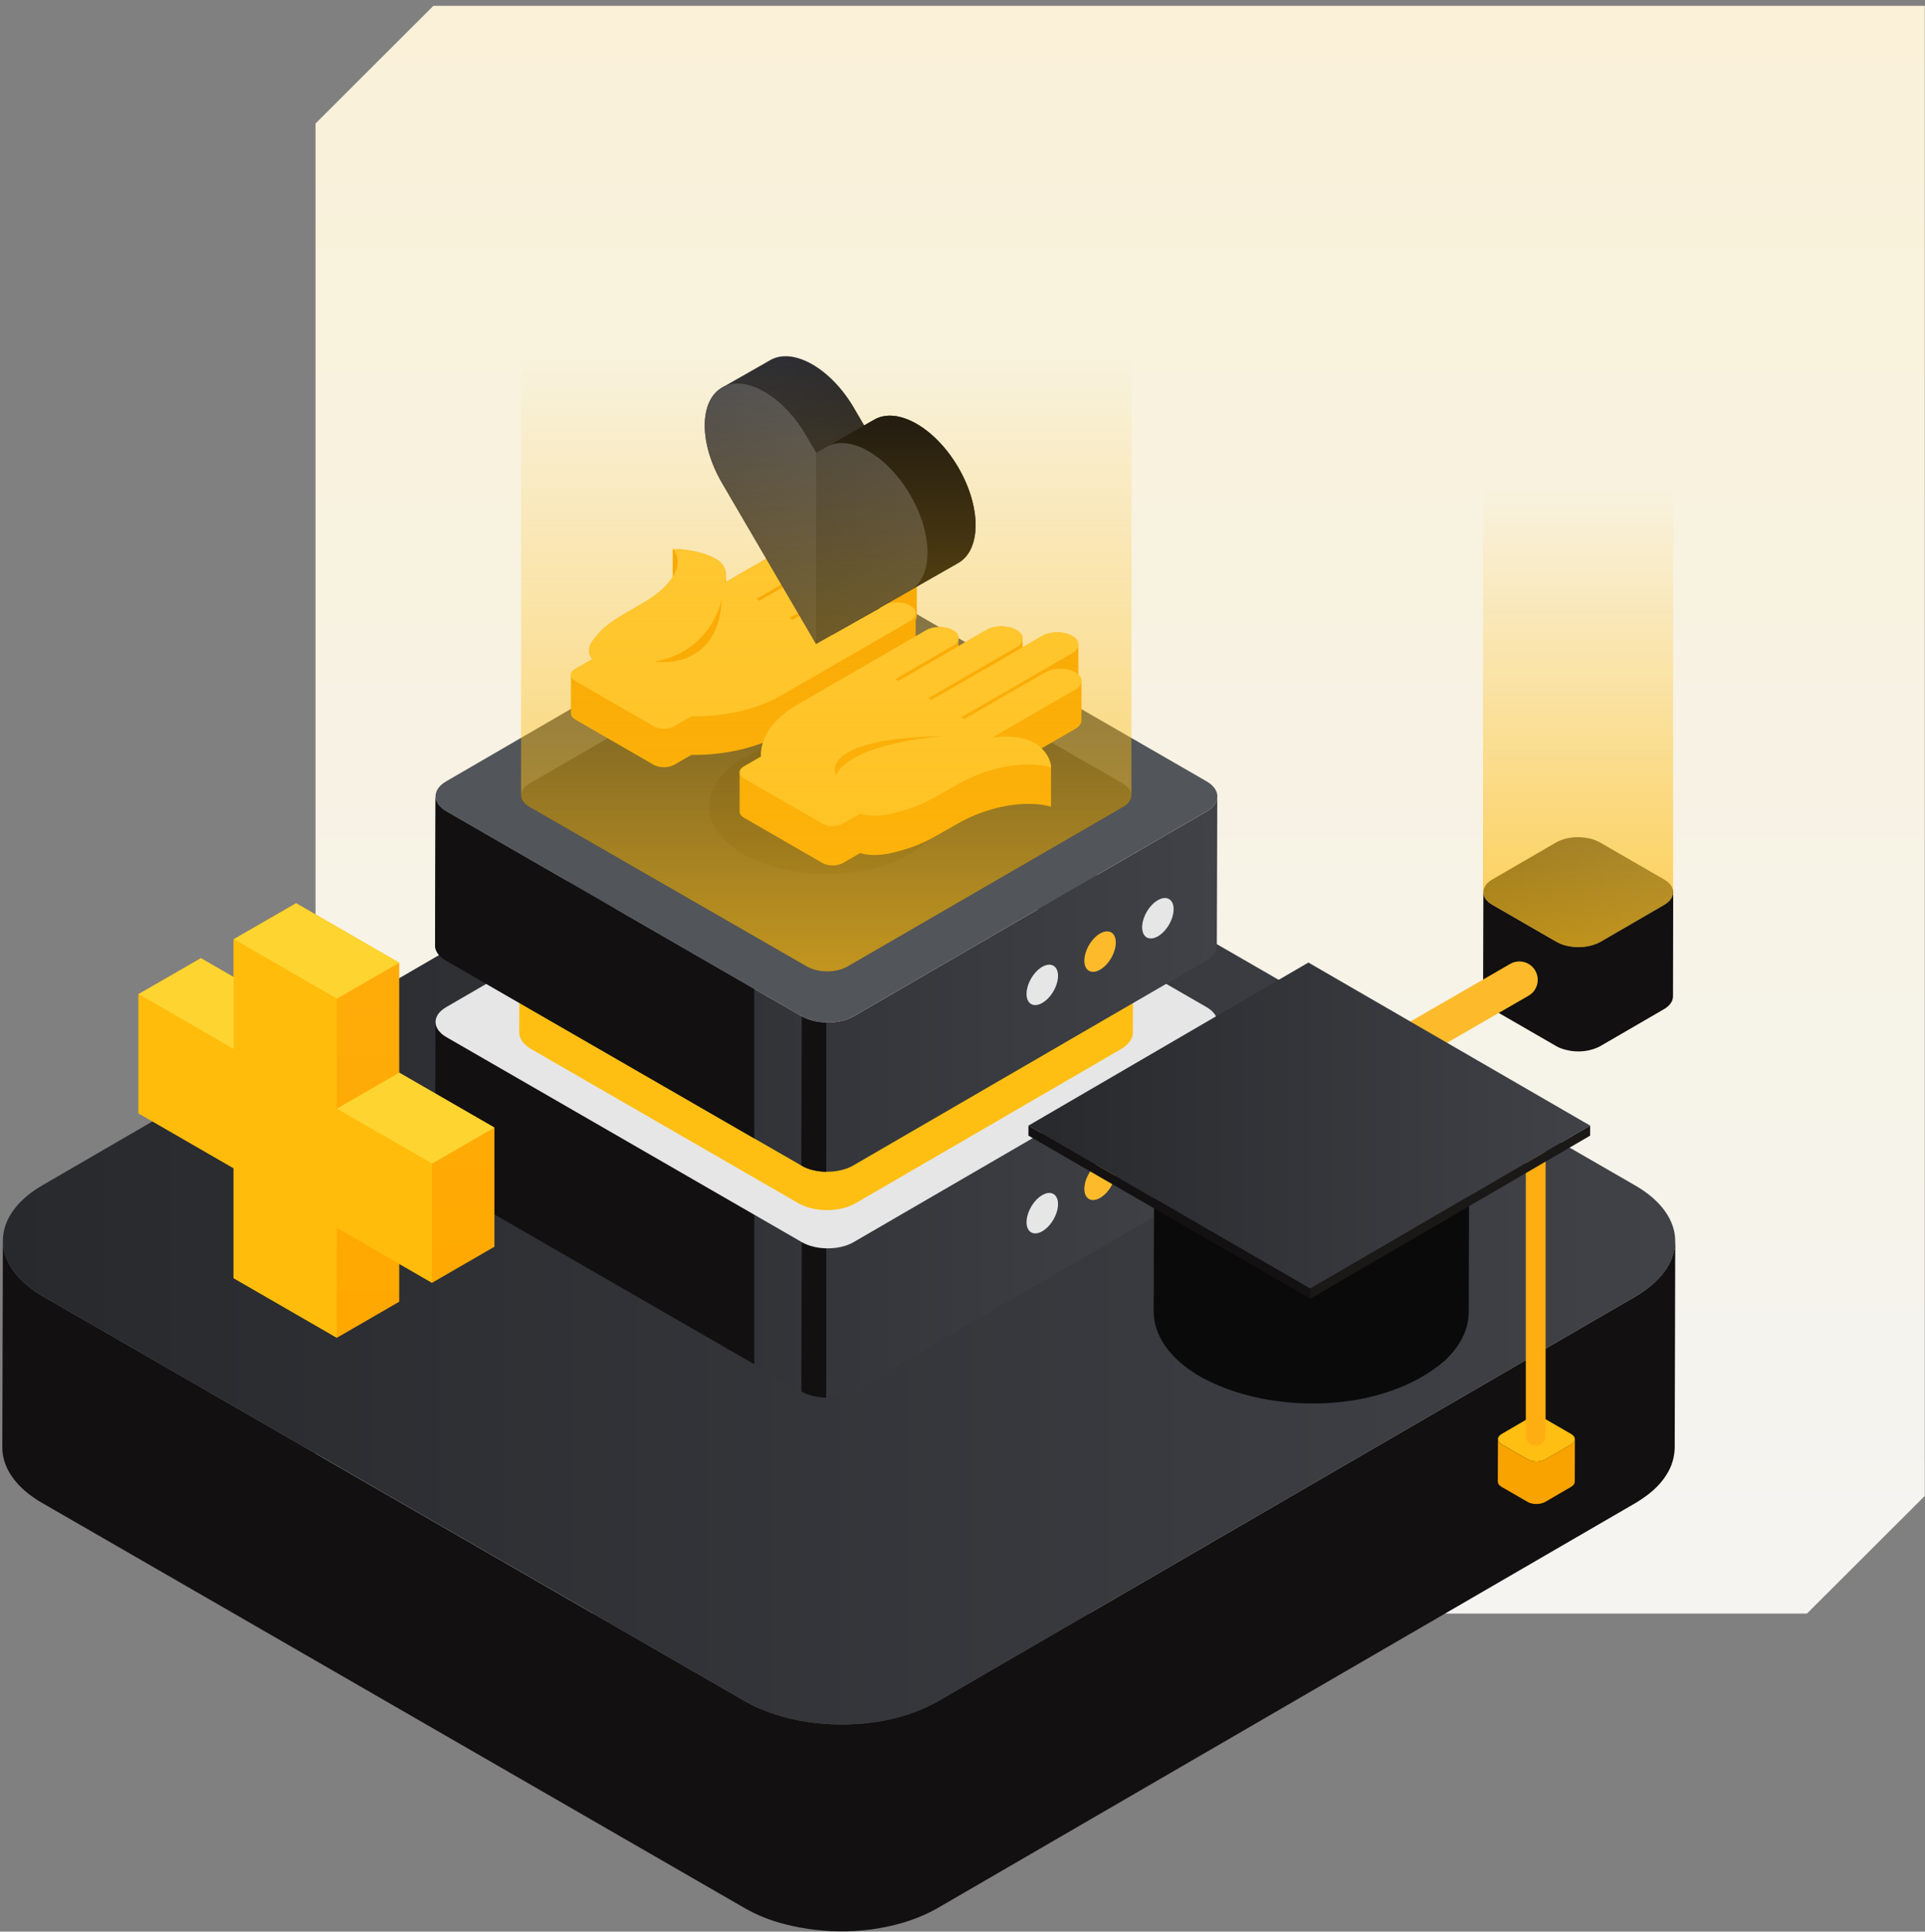
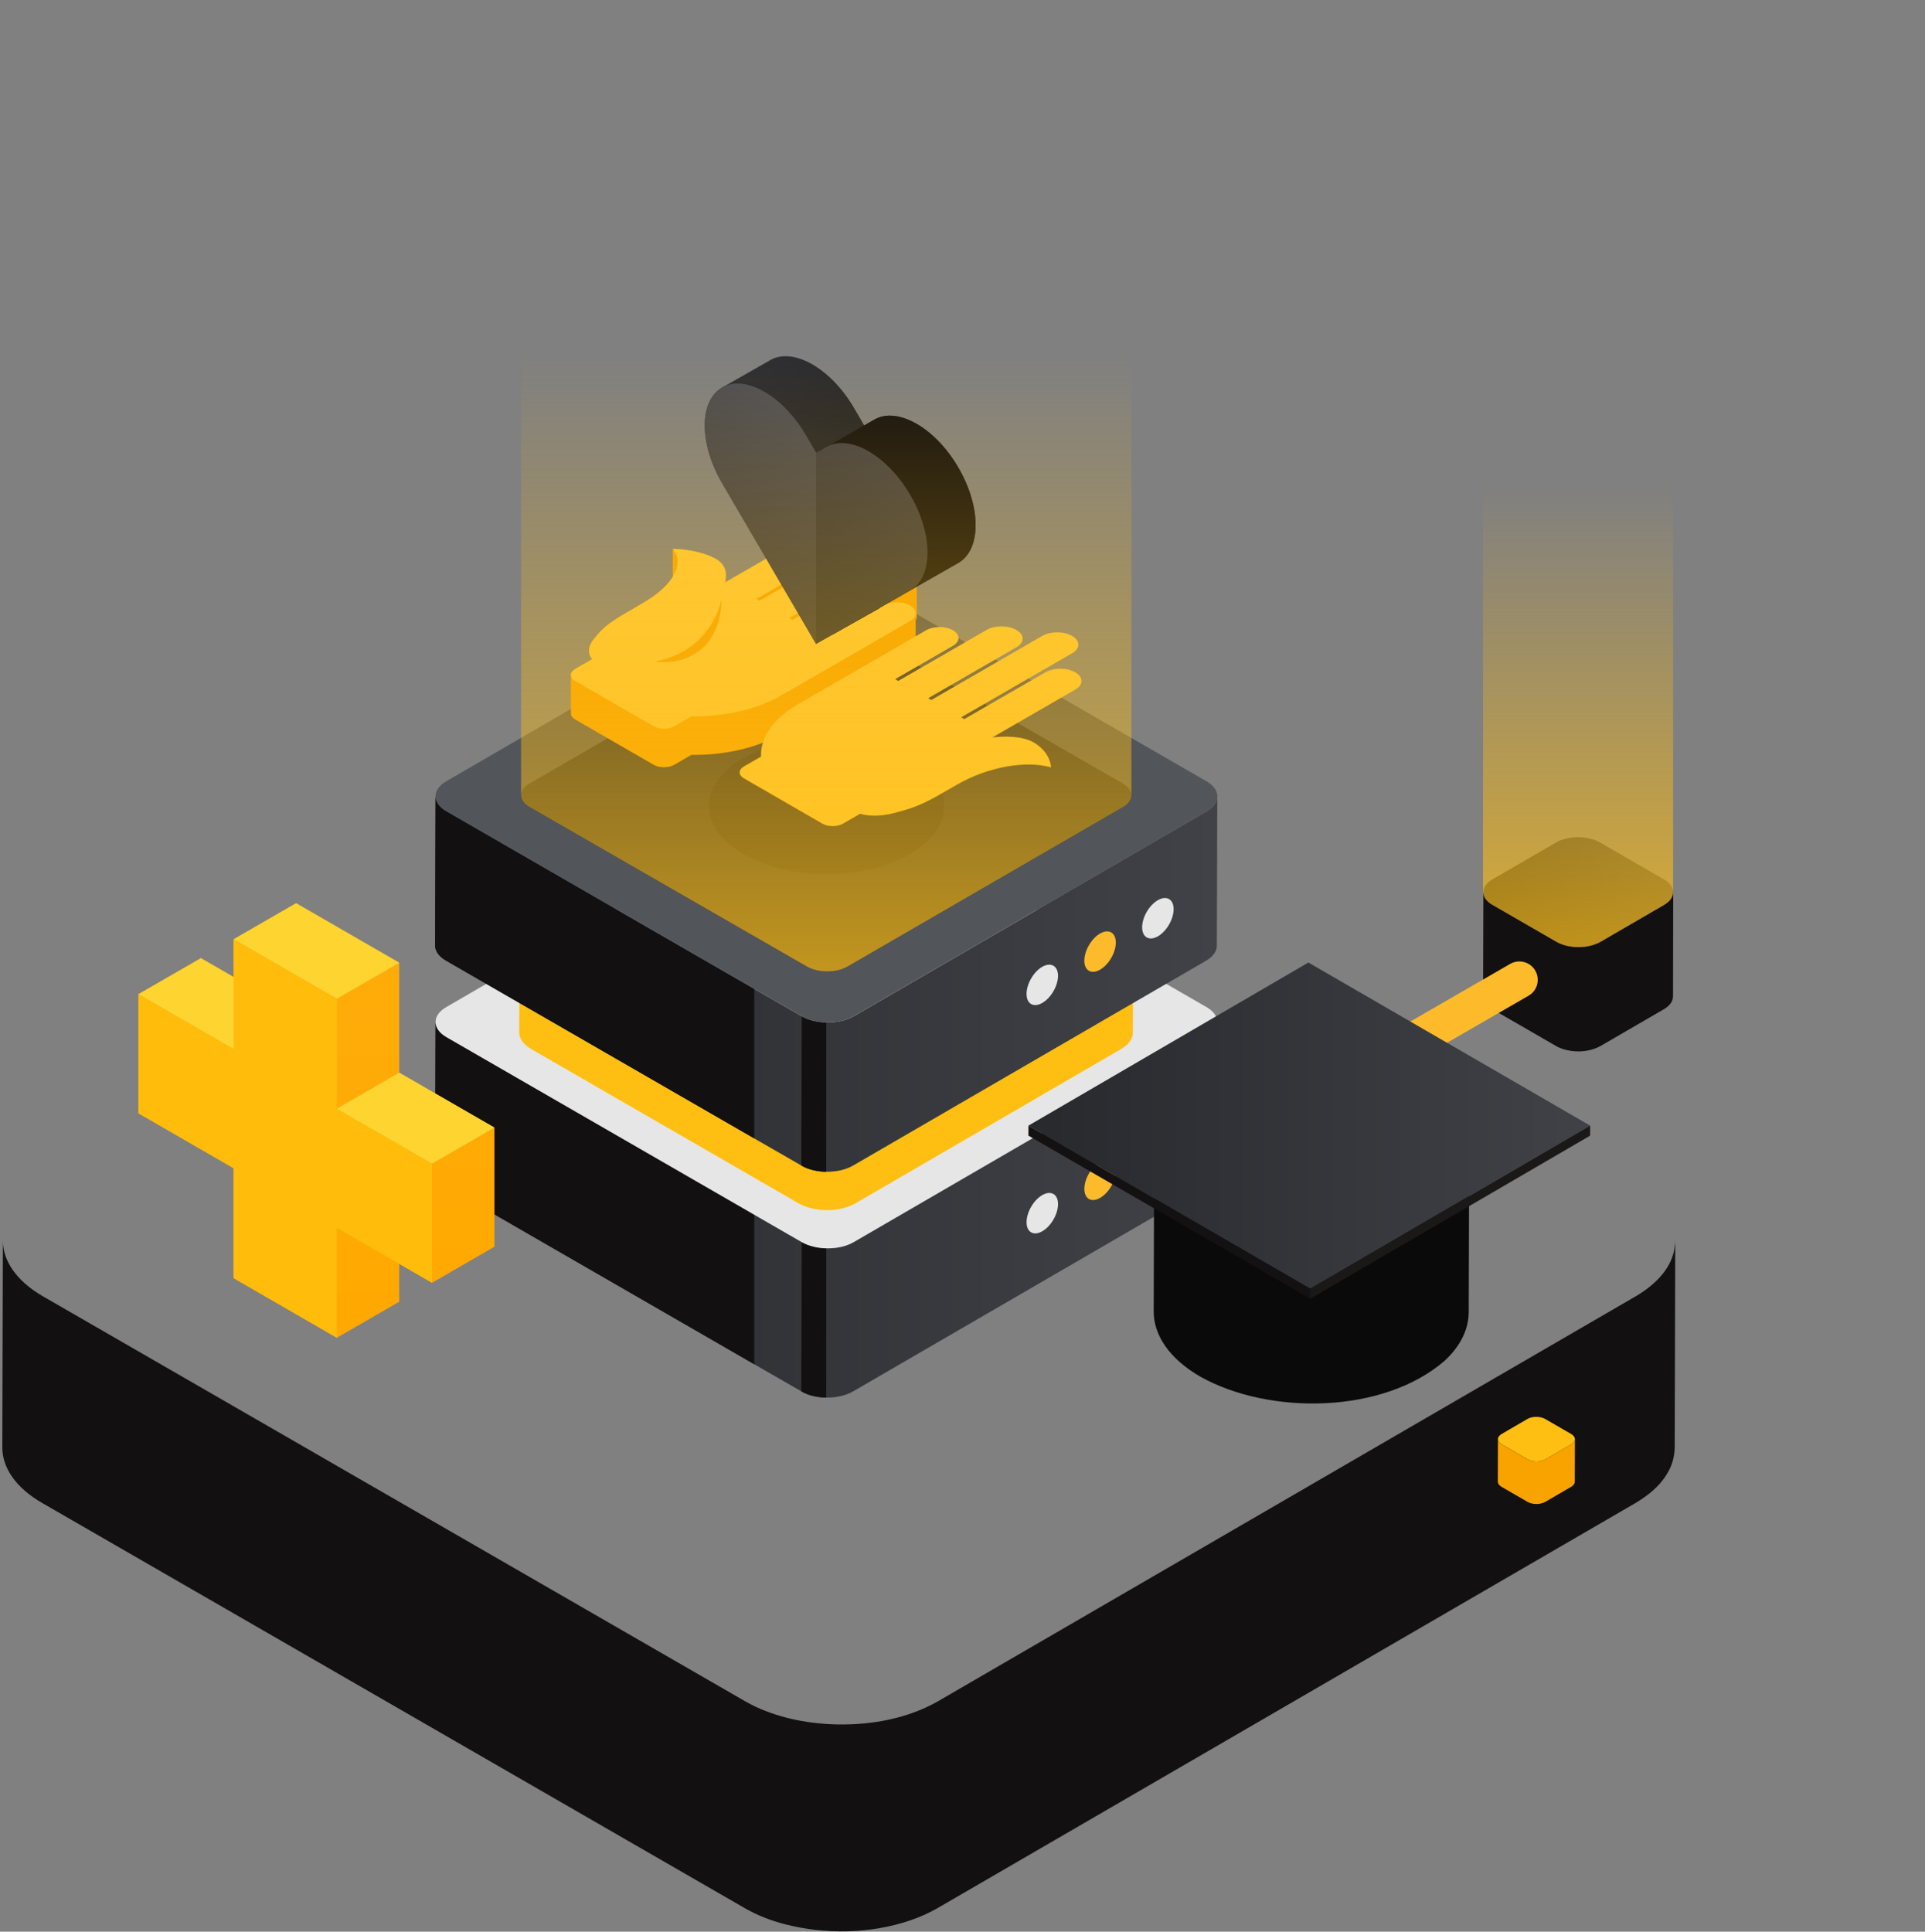
<svg xmlns="http://www.w3.org/2000/svg" width="292" height="293" viewBox="0 0 292 293" fill="none">
  <rect x="0" y="0" width="292" height="293" fill="#808080" stroke="none" />
-   <path d="M47.862 18.736L65.739 0.887H291.968V226.904L274.091 244.754H47.862V18.736Z" fill="url(#paint0_linear_24937_5436)" />
  <path d="M252.423 133.399C254.266 134.458 254.28 136.187 252.451 137.246L242.792 142.85C240.963 143.909 237.976 143.909 236.134 142.85L226.404 137.232C224.562 136.173 224.548 134.444 226.391 133.385L236.05 127.781C237.878 126.721 240.852 126.721 242.694 127.781L252.423 133.399Z" fill="url(#paint1_linear_24937_5436)" />
  <path d="M253.804 135.337C253.79 136.187 253.134 136.842 252.436 137.246L242.777 142.85C242.023 143.268 241.158 143.492 240.306 143.603C238.882 143.742 237.375 143.547 236.119 142.85L226.39 137.233C225.468 136.703 224.994 135.992 225.008 135.295L224.966 151.131C224.966 151.828 225.426 152.538 226.348 153.068L236.077 158.686C236.286 158.811 236.509 158.923 236.761 159.007C238.673 159.717 240.934 159.648 242.735 158.686C242.791 158.658 252.408 153.068 252.464 153.04C253.134 152.636 253.762 151.995 253.776 151.158L253.804 135.337Z" fill="#121010" />
  <path d="M253.805 73.751H224.953V135.309H224.995C224.995 136.006 225.456 136.717 226.377 137.247L236.106 142.865C237.948 143.924 240.922 143.924 242.764 142.865L252.423 137.261C253.344 136.731 253.791 136.02 253.791 135.323V73.751H253.805Z" fill="url(#paint2_linear_24937_5436)" />
  <path d="M166.23 188.504C165.267 188.504 164.332 188.002 163.815 187.11C163.048 185.771 163.494 184.071 164.834 183.304L229.071 146.21C230.411 145.444 232.114 145.89 232.882 147.228C233.649 148.566 233.203 150.267 231.863 151.033L167.626 188.127C167.193 188.378 166.705 188.504 166.23 188.504Z" fill="#FDBB2B" />
-   <path d="M248.045 179.816C256.099 184.458 256.141 191.971 248.143 196.613L142.199 258.102C134.2 262.744 121.191 262.744 113.137 258.102L6.509 196.613C-1.545 191.971 -1.587 184.444 6.411 179.802L112.355 118.313C120.354 113.672 133.349 113.672 141.403 118.313L248.045 179.816Z" fill="url(#paint3_linear_24937_5436)" />
  <path d="M254.061 188.877C253.753 192.348 251.004 194.927 248.142 196.614L142.198 258.102C137.675 260.653 132.385 261.629 127.221 261.573C122.921 261.503 118.566 260.709 114.644 258.897C114.128 258.646 113.625 258.395 113.137 258.116L6.508 196.627C2.46 194.286 0.436 191.219 0.436 188.166L0.353 219.531C0.339 222.597 2.363 225.664 6.425 227.992L113.053 289.48C114.923 290.54 116.947 291.334 119.041 291.864C125.211 293.453 131.925 293.342 137.982 291.321C139.406 290.833 140.83 290.219 142.128 289.48L248.072 227.992C249.929 226.877 251.702 225.497 252.818 223.629C253.586 222.458 253.991 221.05 254.033 219.656L254.116 188.291C254.116 188.487 254.075 188.682 254.061 188.877Z" fill="#121010" />
  <path d="M184.649 155.076L184.579 177.707C184.579 178.527 184.037 179.333 182.979 179.959L129.416 211.042C128.289 211.696 126.8 212.015 125.325 211.988C123.961 211.96 122.597 211.654 121.553 211.042L114.4 206.927L67.642 179.959C66.543 179.319 66 178.499 66 177.665L66.07 155.034C66.07 155.854 66.612 156.688 67.712 157.314L114.414 184.254L121.623 188.411C122.653 189.009 123.989 189.314 125.338 189.342C126.841 189.384 128.358 189.064 129.499 188.411L183.063 157.314C184.12 156.702 184.649 155.882 184.649 155.076Z" fill="url(#paint4_linear_24937_5436)" />
  <path d="M114.4 206.927L67.642 179.959C66.543 179.319 66 178.499 66 177.665L66.07 155.034C66.07 155.854 66.612 156.688 67.712 157.314L114.414 184.254V206.927H114.4Z" fill="#121010" />
  <path d="M125.326 212C123.962 211.972 122.598 211.666 121.555 211.055L121.624 188.423C122.654 189.021 123.99 189.327 125.34 189.355L125.326 212Z" fill="#121010" />
  <path d="M183.021 152.766C185.192 154.017 185.22 156.06 183.049 157.312L129.486 188.409C127.315 189.674 123.794 189.66 121.623 188.409L67.712 157.312C65.541 156.06 65.513 154.017 67.684 152.766L121.247 121.669C123.404 120.417 126.925 120.417 129.11 121.669L183.021 152.766Z" fill="#E6E6E6" />
  <path d="M171.886 140.02L171.844 156.633C171.844 157.522 171.246 158.44 170.063 159.121L129.776 182.517C127.396 183.907 123.514 183.907 121.12 182.517L80.568 159.121C79.371 158.426 78.759 157.508 78.759 156.591L78.815 140.007C78.815 140.91 79.427 141.814 80.624 142.509L121.176 165.905C123.569 167.295 127.438 167.295 129.818 165.891L170.105 142.509C171.288 141.828 171.886 140.924 171.886 140.02Z" fill="#FFBF12" />
  <path d="M184.649 120.821L184.579 143.452C184.579 144.272 184.037 145.079 182.979 145.704L129.416 176.788C128.289 177.441 126.8 177.761 125.325 177.733C123.961 177.705 122.597 177.399 121.553 176.788L114.4 172.673L67.642 145.704C66.543 145.065 66 144.244 66 143.41L66.07 120.779C66.07 121.599 66.612 122.433 67.712 123.059L114.414 150L121.623 154.156C122.653 154.754 123.989 155.06 125.338 155.088C126.841 155.129 128.358 154.81 129.499 154.156L183.063 123.059C184.12 122.447 184.649 121.627 184.649 120.821Z" fill="url(#paint5_linear_24937_5436)" />
  <path d="M114.4 172.673L67.642 145.704C66.543 145.065 66 144.244 66 143.41L66.07 120.779C66.07 121.599 66.612 122.433 67.712 123.059L114.414 150V172.673H114.4Z" fill="#121010" />
  <path d="M125.326 177.746C123.962 177.719 122.598 177.413 121.555 176.801L121.624 154.17C122.654 154.768 123.99 155.073 125.34 155.101L125.326 177.746Z" fill="#121010" />
  <path d="M183.021 118.513C185.192 119.765 185.22 121.808 183.049 123.059L129.486 154.156C127.315 155.421 123.794 155.408 121.623 154.156L67.712 123.059C65.541 121.808 65.513 119.765 67.684 118.513L121.247 87.416C123.404 86.165 126.925 86.165 129.11 87.416L183.021 118.513Z" fill="#52555A" />
  <path d="M170.341 118.86C172.036 119.834 172.058 121.425 170.363 122.399L128.548 146.61C126.853 147.595 124.104 147.584 122.409 146.61L80.322 122.399C78.627 121.425 78.606 119.834 80.301 118.86L122.116 94.649C123.8 93.675 126.549 93.675 128.254 94.649L170.341 118.86Z" fill="url(#paint6_linear_24937_5436)" />
  <path d="M166.862 141.603C165.54 142.368 164.482 144.203 164.482 145.718C164.482 147.233 165.554 147.845 166.876 147.08C168.198 146.316 169.255 144.481 169.255 142.966C169.255 141.45 168.184 140.839 166.862 141.603Z" fill="#FDBB2B" />
  <path d="M158.095 146.648C156.773 147.412 155.715 149.247 155.715 150.763C155.715 152.278 156.787 152.889 158.109 152.125C159.431 151.36 160.489 149.525 160.489 148.01C160.489 146.509 159.417 145.897 158.095 146.648Z" fill="#E6E6E6" />
  <path d="M175.63 136.543C174.308 137.307 173.25 139.142 173.25 140.658C173.25 142.173 174.322 142.785 175.644 142.02C176.966 141.255 178.024 139.42 178.024 137.905C178.024 136.39 176.952 135.778 175.63 136.543Z" fill="#E6E6E6" />
  <path d="M166.864 176.22C165.542 176.984 164.485 178.819 164.485 180.335C164.485 181.85 165.556 182.461 166.878 181.697C168.2 180.932 169.258 179.097 169.258 177.582C169.258 176.081 168.186 175.469 166.864 176.22Z" fill="#FDBB2B" />
  <path d="M158.097 181.279C156.775 182.043 155.718 183.878 155.718 185.394C155.718 186.909 156.789 187.521 158.111 186.756C159.433 185.991 160.491 184.156 160.491 182.641C160.491 181.126 159.42 180.514 158.097 181.279Z" fill="#E6E6E6" />
  <path d="M175.631 171.172C174.309 171.936 173.252 173.771 173.252 175.286C173.252 176.802 174.323 177.413 175.645 176.649C176.967 175.884 178.025 174.049 178.025 172.534C178.025 171.019 176.953 170.407 175.631 171.172Z" fill="#FDBB2B" />
  <circle opacity="0.3" cx="14.569" cy="14.569" r="14.569" transform="matrix(0.866 0.5 -0.866 0.5 125.385 107.701)" fill="#121010" />
  <path fill-rule="evenodd" clip-rule="evenodd" d="M137.506 82.784C137.534 82.288 137.222 81.788 136.567 81.41C135.313 80.686 133.281 80.686 132.027 81.41L127.957 83.76V82.477C127.969 81.993 127.655 81.508 127.017 81.139C125.763 80.415 123.73 80.415 122.476 81.139L110.104 88.282V87.37C110.143 86.472 109.812 85.488 108.62 84.8C106.491 83.571 103.349 83.263 102.044 83.263C102.045 83.264 102.045 83.265 102.046 83.266L102.045 83.266V87.513C101.223 88.836 99.712 90.214 97.504 91.489C92.65 94.292 91.789 94.789 90.067 96.958C88.958 98.354 89.329 99.415 89.842 99.98L87.248 101.478C86.815 101.728 86.599 102.056 86.6 102.384V108.228V108.349L86.61 108.353C86.659 108.638 86.871 108.914 87.248 109.132L99.147 116.002C100.012 116.501 101.414 116.501 102.279 116.002L104.873 114.504C109.967 114.566 114.884 113.425 118.487 111.345L138.055 100.047C138.514 99.782 138.786 99.449 138.87 99.104L138.899 99.09V94.052C138.997 93.887 139.054 93.716 139.069 93.544L139.07 93.548V93.526C139.074 93.475 139.074 93.423 139.07 93.371V87.68C139.107 87.18 138.794 86.673 138.133 86.292C137.94 86.18 137.729 86.086 137.506 86.009V82.784Z" fill="#F8A300" />
  <path d="M136.567 81.41C137.821 82.134 137.821 83.308 136.567 84.032L119.736 93.749L120.206 94.02L133.592 86.292C134.846 85.568 136.879 85.568 138.133 86.292C139.387 87.016 139.387 88.189 138.133 88.913L124.746 96.642L125.216 96.913L133.984 91.851C135.108 91.202 136.931 91.202 138.055 91.851C139.179 92.5 139.179 93.552 138.055 94.201L118.487 105.499C114.884 107.579 109.967 108.72 104.873 108.658L102.279 110.156C101.414 110.655 100.012 110.655 99.147 110.156L87.248 103.286C86.384 102.787 86.384 101.977 87.248 101.478L89.842 99.98C89.329 99.415 88.958 98.354 90.067 96.958C91.789 94.789 92.65 94.292 97.504 91.489C102.357 88.687 103.845 85.388 102.044 83.263C103.349 83.263 106.491 83.571 108.62 84.8C110.297 85.769 110.271 87.325 109.904 88.398L122.476 81.139C123.73 80.415 125.763 80.415 127.017 81.139C128.27 81.863 128.27 83.037 127.017 83.761L114.726 90.857L115.196 91.128L132.027 81.41C133.281 80.686 135.313 80.686 136.567 81.41Z" fill="#FFC939" />
  <path d="M109.474 90.754C109.014 93.47 106.329 99.187 99.264 100.325C102.569 100.867 109.238 99.713 109.474 90.754Z" fill="#F8A300" />
-   <path d="M158.095 96.462C159.349 95.738 161.382 95.738 162.636 96.462C163.271 96.829 163.584 97.311 163.576 97.791V102.32C163.898 102.624 164.054 102.969 164.045 103.314V109.224C164.058 109.707 163.744 110.193 163.105 110.561L157.99 113.515C159.108 114.601 159.425 115.811 159.426 116.392L159.427 116.393V122.362L159.417 122.355C155.737 121.32 150.028 122.179 145.178 124.979C140.325 127.782 139.464 128.279 135.706 129.273C133.288 129.913 131.451 129.699 130.472 129.402L127.878 130.9C127.013 131.399 125.611 131.399 124.746 130.9L112.847 124.03C112.417 123.782 112.201 123.457 112.199 123.131L112.191 123.129V117.162L112.199 117.161C112.199 116.835 112.415 116.508 112.847 116.258L115.441 114.761C115.334 111.82 117.311 108.981 120.914 106.901L140.481 95.603C141.605 94.954 143.428 94.954 144.552 95.603C145.11 95.925 145.391 96.346 145.395 96.768L145.395 98.009L149.641 95.558C150.894 94.834 152.927 94.834 154.181 95.558C154.819 95.926 155.133 96.411 155.121 96.894V98.179L158.095 96.462Z" fill="#F8A300" />
  <path d="M162.636 96.462C161.383 95.738 159.35 95.738 158.096 96.462L141.265 106.179L140.795 105.908L154.182 98.179C155.435 97.456 155.435 96.282 154.182 95.558C152.928 94.834 150.895 94.834 149.641 95.558L136.255 103.287L135.785 103.016L144.553 97.953C145.677 97.304 145.677 96.252 144.553 95.603C143.429 94.954 141.606 94.954 140.482 95.603L120.914 106.901C117.312 108.981 115.335 111.82 115.442 114.761L112.848 116.258C111.983 116.758 111.983 117.567 112.848 118.066L124.747 124.936C125.612 125.435 127.014 125.435 127.878 124.936L130.472 123.439C131.452 123.735 133.289 123.949 135.707 123.309C139.464 122.315 140.325 121.818 145.179 119.015C150.033 116.213 155.747 115.354 159.427 116.394C159.427 115.641 158.894 113.827 156.765 112.597C155.087 111.629 152.393 111.644 150.534 111.856L163.106 104.597C164.36 103.874 164.36 102.7 163.106 101.976C161.852 101.252 159.819 101.252 158.566 101.976L146.275 109.072L145.805 108.801L162.636 99.083C163.89 98.359 163.89 97.186 162.636 96.462Z" fill="#FFC939" />
-   <path d="M143.379 111.677C138.675 111.944 128.774 113.496 126.804 117.576C125.864 115.668 127.862 111.816 143.379 111.677Z" fill="#F8A300" />
  <path d="M116.646 54.736C116.706 54.698 116.767 54.661 116.83 54.626C120.341 52.623 126.034 55.87 129.545 61.877L131.091 64.523L132.638 63.641C136.149 61.639 141.842 64.886 145.353 70.893C148.864 76.901 148.864 83.394 145.353 85.397L133.4 92.213L133.417 92.251L126.262 96.27L109.426 58.851L116.646 54.736Z" fill="url(#paint7_linear_24937_5436)" />
  <path d="M115.899 73.237L126.262 96.27L133.417 92.251L133.401 92.214L145.353 85.397C148.865 83.394 148.865 76.901 145.353 70.894C141.842 64.886 136.149 61.639 132.638 63.642L131.092 64.524L115.899 73.237Z" fill="#121010" />
  <path d="M109.535 58.783C106.024 60.785 106.024 67.279 109.535 73.287L123.796 97.688L138.058 89.554C141.569 87.551 141.569 81.058 138.058 75.05C134.547 69.043 128.854 65.796 125.343 67.799L123.796 68.681L122.25 66.035C118.739 60.027 113.046 56.781 109.535 58.783Z" fill="url(#paint8_linear_24937_5436)" />
  <path d="M109.535 58.783C106.024 60.785 106.024 67.279 109.535 73.287L123.796 97.688L123.796 68.681L122.25 66.035C118.739 60.027 113.046 56.781 109.535 58.783Z" fill="url(#paint9_linear_24937_5436)" />
  <path opacity="0.7" d="M128.548 146.61L170.363 122.4C171.187 121.926 171.605 121.307 171.623 120.684C171.642 120.025 171.623 54.001 171.623 54.001H79.04C79.04 54.001 79.044 119.975 79.04 120.61C79.037 121.258 79.466 121.907 80.322 122.4L122.409 146.61C124.104 147.584 126.853 147.595 128.548 146.61Z" fill="url(#paint10_linear_24937_5436)" />
  <path d="M60.558 146.032L44.913 137V137.007L35.446 142.465L35.444 142.464V142.466L35.443 142.467L35.444 142.467V148.205L30.472 145.338V145.34L21.002 150.802V168.867L35.444 177.205V193.88L51.088 202.912L51.09 202.923L60.559 197.449L60.558 197.448V191.704L65.529 194.574L65.53 194.582L74.997 189.109L74.999 189.111V171.046L60.558 162.708V146.032Z" fill="url(#paint11_linear_24937_5436)" />
  <path d="M65.531 176.508L75 171.034L60.558 162.705L51.037 168.201L65.531 176.508Z" fill="#FED430" />
  <path d="M35.446 159.142L44.916 153.668L30.474 145.339L21 150.801L35.446 159.142Z" fill="#FED430" />
  <path d="M51.086 151.493L60.558 146.032L44.917 137.005L35.443 142.467L51.086 151.493Z" fill="#FED430" />
  <path d="M51.088 151.497L35.444 142.464V159.14L21.002 150.802L21.002 168.867L35.444 177.205V193.88L51.088 202.912V186.237L65.53 194.575V176.51L51.088 168.172V151.497Z" fill="#FFBC0B" />
  <path d="M238.329 217.516C239.074 217.946 239.079 218.647 238.339 219.082L234.422 221.364C233.677 221.799 232.471 221.799 231.726 221.364L227.782 219.082C227.037 218.652 227.033 217.951 227.773 217.516L231.689 215.234C232.43 214.804 233.636 214.804 234.386 215.234L238.329 217.516Z" fill="#FFBE12" />
  <path d="M238.89 218.302C238.886 218.646 238.616 218.916 238.337 219.081L234.421 221.362C234.119 221.536 233.767 221.623 233.42 221.669C232.844 221.729 232.232 221.651 231.725 221.367L227.781 219.085C227.406 218.87 227.219 218.582 227.219 218.297L227.2 224.738C227.2 225.022 227.388 225.306 227.763 225.526L231.706 227.808C231.793 227.858 231.885 227.899 231.981 227.94C232.753 228.229 233.671 228.201 234.403 227.808C234.425 227.794 238.324 225.522 238.342 225.512C238.616 225.348 238.867 225.086 238.872 224.747L238.89 218.302Z" fill="#F8A300" />
-   <path d="M232.95 173.387V217.781" stroke="#FFAE12" stroke-width="3" stroke-miterlimit="10" stroke-linecap="round" stroke-linejoin="round" />
  <path d="M222.842 173.993C221.791 183.971 207.478 187.452 199.106 187.374C190.368 187.603 175.328 183.38 175.077 173.434L175.004 198.927C174.995 202.5 177.348 206.078 182.055 208.804C192.548 214.695 209.84 214.484 219.158 206.385C221.014 204.667 222.494 202.409 222.741 199.843C222.76 199.582 222.787 199.321 222.787 199.06L222.86 173.567C222.86 173.709 222.851 173.851 222.842 173.993Z" fill="#0A0A0B" />
  <path d="M241.209 170.737L198.745 195.474L156.003 170.737L198.467 146L241.209 170.737Z" fill="url(#paint12_linear_24937_5436)" />
  <path d="M241.211 170.736L241.207 172.257L198.743 196.994L198.748 195.473L241.211 170.736Z" fill="#1B1818" />
  <path d="M198.747 195.473L198.742 196.994L156 172.257L156.005 170.736L198.747 195.473Z" fill="#131111" />
  <defs>
    <linearGradient id="paint0_linear_24937_5436" x1="166.85" y1="-14.223" x2="166.85" y2="268.695" gradientUnits="userSpaceOnUse">
      <stop stop-color="#FAF1D6" />
      <stop offset="1" stop-color="#F4F4F4" />
    </linearGradient>
    <linearGradient id="paint1_linear_24937_5436" x1="232.653" y1="142.914" x2="246.144" y2="127.716" gradientUnits="userSpaceOnUse">
      <stop stop-color="#27292D" />
      <stop offset="1" stop-color="#404247" />
    </linearGradient>
    <linearGradient id="paint2_linear_24937_5436" x1="239.386" y1="143.656" x2="239.386" y2="73.756" gradientUnits="userSpaceOnUse">
      <stop stop-color="#FFBE12" stop-opacity="0.7" />
      <stop offset="1" stop-color="#FFBE12" stop-opacity="0" />
    </linearGradient>
    <linearGradient id="paint3_linear_24937_5436" x1="0.442" y1="188.219" x2="254.114" y2="188.219" gradientUnits="userSpaceOnUse">
      <stop stop-color="#27292D" />
      <stop offset="1" stop-color="#404247" />
    </linearGradient>
    <linearGradient id="paint4_linear_24937_5436" x1="66" y1="183.517" x2="184.656" y2="183.517" gradientUnits="userSpaceOnUse">
      <stop stop-color="#27292D" />
      <stop offset="1" stop-color="#404247" />
    </linearGradient>
    <linearGradient id="paint5_linear_24937_5436" x1="66" y1="149.261" x2="184.656" y2="149.261" gradientUnits="userSpaceOnUse">
      <stop stop-color="#27292D" />
      <stop offset="1" stop-color="#404247" />
    </linearGradient>
    <linearGradient id="paint6_linear_24937_5436" x1="125.332" y1="93.919" x2="125.332" y2="147.344" gradientUnits="userSpaceOnUse">
      <stop stop-color="#282A2E" />
      <stop offset="1" stop-color="#34363B" />
    </linearGradient>
    <linearGradient id="paint7_linear_24937_5436" x1="117.245" y1="54.034" x2="126.216" y2="72.825" gradientUnits="userSpaceOnUse">
      <stop stop-color="#2E2E33" />
      <stop offset="1" stop-color="#212124" />
    </linearGradient>
    <linearGradient id="paint8_linear_24937_5436" x1="123.796" y1="63.913" x2="109.262" y2="89.398" gradientUnits="userSpaceOnUse">
      <stop stop-color="#424146" />
      <stop offset="1" stop-color="#2A2B2F" />
    </linearGradient>
    <linearGradient id="paint9_linear_24937_5436" x1="115.349" y1="59.095" x2="100.814" y2="84.58" gradientUnits="userSpaceOnUse">
      <stop stop-color="#4F4F55" />
      <stop offset="1" stop-color="#37373D" />
    </linearGradient>
    <linearGradient id="paint10_linear_24937_5436" x1="125.336" y1="54.001" x2="125.336" y2="147.345" gradientUnits="userSpaceOnUse">
      <stop stop-color="#FFBE12" stop-opacity="0" />
      <stop offset="1" stop-color="#FFBE12" />
    </linearGradient>
    <linearGradient id="paint11_linear_24937_5436" x1="48.001" y1="146" x2="48.001" y2="202.923" gradientUnits="userSpaceOnUse">
      <stop stop-color="#FFAC0A" />
      <stop offset="1" stop-color="#FFA800" />
    </linearGradient>
    <linearGradient id="paint12_linear_24937_5436" x1="156.004" y1="170.738" x2="241.21" y2="170.738" gradientUnits="userSpaceOnUse">
      <stop stop-color="#27292D" />
      <stop offset="1" stop-color="#404247" />
    </linearGradient>
  </defs>
</svg>